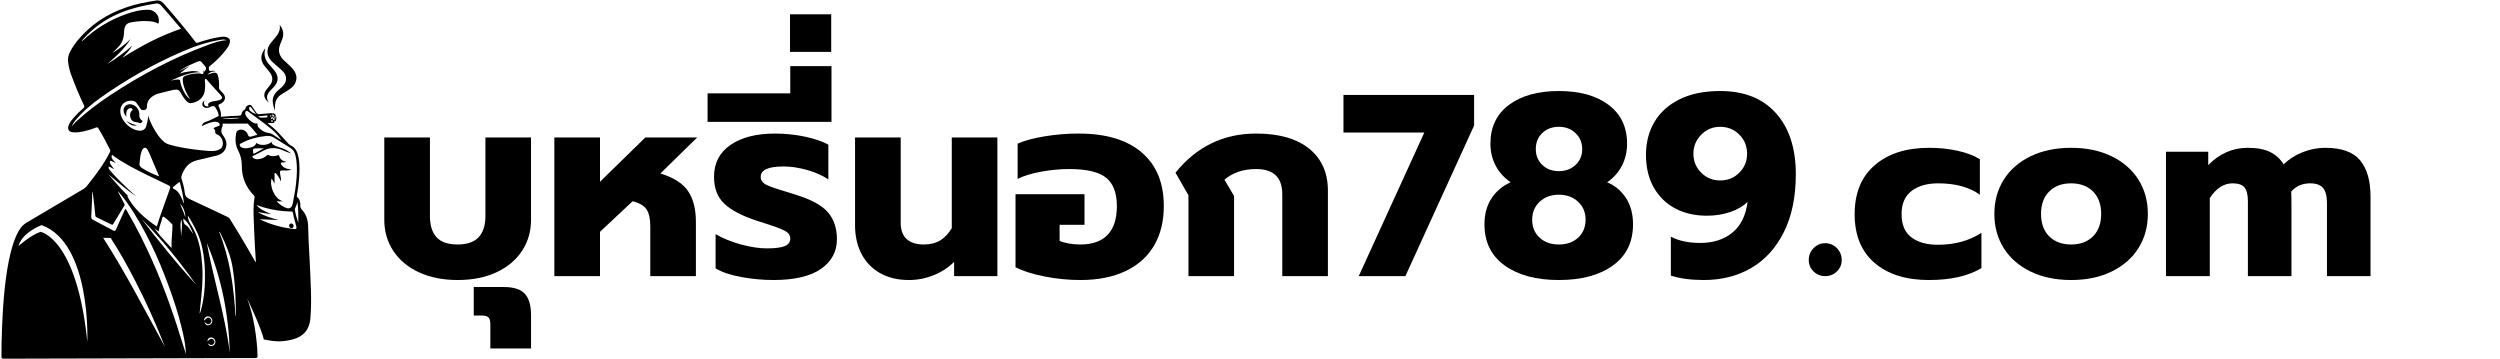
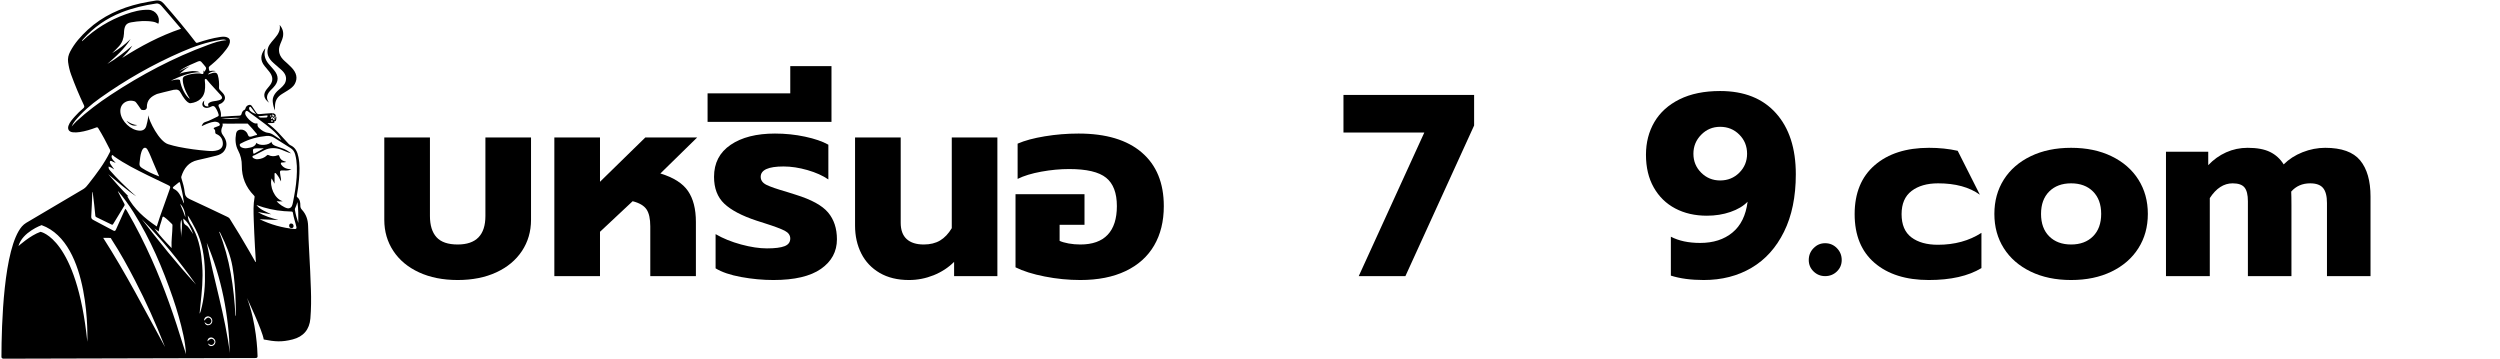
<svg xmlns="http://www.w3.org/2000/svg" width="1538" zoomAndPan="magnify" viewBox="0 0 1153.5 165.75" height="221" preserveAspectRatio="xMidYMid meet" version="1.0">
  <defs>
    <g />
    <clipPath id="776e821b47">
      <path d="M 0.617 0 L 143.652 0 L 143.652 165.5 L 0.617 165.5 Z M 0.617 0 " clip-rule="nonzero" />
    </clipPath>
  </defs>
  <g fill="#000000" fill-opacity="1">
    <g transform="translate(171.937, 127.403)">
      <g>
        <path d="M 39.234 1.797 C 32.453 1.797 26.508 0.617 21.406 -1.734 C 16.301 -4.086 12.352 -7.375 9.562 -11.594 C 6.77 -15.82 5.375 -20.609 5.375 -25.953 L 5.375 -63.984 L 26.438 -63.984 L 26.438 -27.75 C 26.438 -23.445 27.453 -20.176 29.484 -17.938 C 31.516 -15.707 34.766 -14.594 39.234 -14.594 C 47.766 -14.594 52.031 -18.977 52.031 -27.75 L 52.031 -63.984 L 73.078 -63.984 L 73.078 -25.953 C 73.078 -20.609 71.68 -15.82 68.891 -11.594 C 66.098 -7.375 62.148 -4.086 57.047 -1.734 C 51.953 0.617 46.016 1.797 39.234 1.797 Z M 39.234 1.797 " />
      </g>
    </g>
  </g>
  <g fill="#000000" fill-opacity="1">
    <g transform="translate(250.4, 127.403)">
      <g>
-         <path d="M -24.156 22.25 C -24.156 20.727 -24.43 19.672 -24.984 19.078 C -25.547 18.484 -26.586 18.188 -28.109 18.188 L -31.812 18.188 L -31.812 5.031 L -17.938 5.031 C -13.395 5.031 -10.164 6.066 -8.25 8.141 C -6.332 10.211 -5.375 13.52 -5.375 18.062 L -5.375 33.375 L -24.156 33.375 Z M -24.156 22.25 " />
-       </g>
+         </g>
    </g>
  </g>
  <g fill="#000000" fill-opacity="1">
    <g transform="translate(250.4, 127.403)">
      <g>
        <path d="M 5.375 -63.984 L 26.438 -63.984 L 26.438 -43.531 L 47.359 -63.984 L 71.281 -63.984 L 54.297 -47.359 C 60.359 -45.523 64.602 -42.832 67.031 -39.281 C 69.469 -35.738 70.688 -30.977 70.688 -25 L 70.688 0 L 49.641 0 L 49.641 -22.969 C 49.641 -26.477 49.062 -29.086 47.906 -30.797 C 46.75 -32.516 44.613 -33.77 41.5 -34.562 L 26.438 -20.453 L 26.438 0 L 5.375 0 Z M 5.375 -63.984 " />
      </g>
    </g>
  </g>
  <g fill="#000000" fill-opacity="1">
    <g transform="translate(326.471, 127.403)">
      <g>
        <path d="M 30.375 1.797 C 25.508 1.797 20.566 1.336 15.547 0.422 C 10.523 -0.492 6.578 -1.832 3.703 -3.594 L 3.703 -19.375 C 7.129 -17.383 11.055 -15.789 15.484 -14.594 C 19.91 -13.395 23.879 -12.797 27.391 -12.797 C 31.055 -12.797 33.766 -13.133 35.516 -13.812 C 37.273 -14.488 38.156 -15.664 38.156 -17.344 C 38.156 -18.852 37.316 -20.047 35.641 -20.922 C 33.961 -21.805 30.852 -22.969 26.312 -24.406 L 22.609 -25.594 C 15.828 -27.832 10.859 -30.445 7.703 -33.438 C 4.555 -36.426 2.984 -40.551 2.984 -45.812 C 2.984 -52.188 5.535 -57.109 10.641 -60.578 C 15.742 -64.047 22.562 -65.781 31.094 -65.781 C 35.883 -65.781 40.508 -65.301 44.969 -64.344 C 49.438 -63.395 53.023 -62.16 55.734 -60.641 L 55.734 -44.609 C 53.18 -46.367 49.973 -47.805 46.109 -48.922 C 42.242 -50.035 38.555 -50.594 35.047 -50.594 C 28.023 -50.594 24.516 -49 24.516 -45.812 C 24.516 -44.219 25.41 -42.977 27.203 -42.094 C 29.004 -41.219 31.977 -40.188 36.125 -39 L 40.672 -37.562 C 47.922 -35.32 52.898 -32.586 55.609 -29.359 C 58.328 -26.129 59.688 -22.004 59.688 -16.984 C 59.688 -11.328 57.234 -6.781 52.328 -3.344 C 47.422 0.082 40.102 1.797 30.375 1.797 Z M 30.375 1.797 " />
      </g>
    </g>
  </g>
  <g fill="#000000" fill-opacity="1">
    <g transform="translate(389.146, 127.403)">
      <g>
        <path d="M -62.672 -84.328 L -24.516 -84.328 L -24.516 -96.891 L -5.5 -96.891 L -5.5 -71.172 L -62.672 -71.172 Z M -62.672 -84.328 " />
      </g>
    </g>
  </g>
  <g fill="#000000" fill-opacity="1">
    <g transform="translate(389.146, 124.413)">
      <g>
-         <path d="M -24.641 -117.812 L -5.625 -117.812 L -5.625 -100.469 L -24.641 -100.469 Z M -24.641 -117.812 " />
-       </g>
+         </g>
    </g>
  </g>
  <g fill="#000000" fill-opacity="1">
    <g transform="translate(389.146, 127.403)">
      <g>
        <path d="M 30.266 1.797 C 24.992 1.797 20.484 0.703 16.734 -1.484 C 12.992 -3.68 10.164 -6.672 8.25 -10.453 C 6.332 -14.242 5.375 -18.535 5.375 -23.328 L 5.375 -63.984 L 26.438 -63.984 L 26.438 -24.641 C 26.438 -21.285 27.352 -18.77 29.188 -17.094 C 31.02 -15.426 33.648 -14.594 37.078 -14.594 C 40.023 -14.594 42.535 -15.207 44.609 -16.438 C 46.68 -17.676 48.477 -19.57 50 -22.125 L 50 -63.984 L 71.047 -63.984 L 71.047 0 L 51.078 0 L 51.078 -6.578 C 48.441 -3.941 45.289 -1.883 41.625 -0.406 C 37.957 1.062 34.172 1.797 30.266 1.797 Z M 30.266 1.797 " />
      </g>
    </g>
  </g>
  <g fill="#000000" fill-opacity="1">
    <g transform="translate(465.576, 127.403)">
      <g>
        <path d="M 32.891 1.797 C 27.391 1.797 21.906 1.254 16.438 0.172 C 10.977 -0.898 6.492 -2.312 2.984 -4.062 L 2.984 -37.797 L 34.812 -37.797 L 34.812 -23.688 L 23.328 -23.688 L 23.328 -16.266 C 24.359 -15.785 25.75 -15.383 27.5 -15.062 C 29.258 -14.75 31.055 -14.594 32.891 -14.594 C 38.473 -14.594 42.676 -16.086 45.5 -19.078 C 48.332 -22.066 49.75 -26.473 49.75 -32.297 C 49.75 -38.359 48.094 -42.723 44.781 -45.391 C 41.477 -48.066 35.801 -49.406 27.75 -49.406 C 23.602 -49.406 19.316 -49.004 14.891 -48.203 C 10.461 -47.398 6.816 -46.285 3.953 -44.859 L 3.953 -61.125 C 7.211 -62.551 11.395 -63.68 16.5 -64.516 C 21.602 -65.359 26.789 -65.781 32.062 -65.781 C 44.738 -65.781 54.461 -62.867 61.234 -57.047 C 68.016 -51.234 71.406 -42.984 71.406 -32.297 C 71.406 -25.273 69.91 -19.211 66.922 -14.109 C 63.93 -9.004 59.547 -5.078 53.766 -2.328 C 47.984 0.422 41.023 1.797 32.891 1.797 Z M 32.891 1.797 " />
      </g>
    </g>
  </g>
  <g fill="#000000" fill-opacity="1">
    <g transform="translate(539.973, 127.403)">
      <g>
-         <path d="M 8.375 -37.312 L 2.391 -47.719 C 12.117 -59.758 24.52 -65.781 39.594 -65.781 C 50.195 -65.781 58.367 -63.445 64.109 -58.781 C 69.848 -54.125 72.719 -47.688 72.719 -39.469 L 72.719 0 L 51.672 0 L 51.672 -37.797 C 51.672 -45.535 47.645 -49.406 39.594 -49.406 C 33.688 -49.406 28.82 -47.77 25 -44.5 L 29.422 -36.953 L 29.422 0 L 8.375 0 Z M 8.375 -37.312 " />
-       </g>
+         </g>
    </g>
  </g>
  <g fill="#000000" fill-opacity="1">
    <g transform="translate(618.077, 127.403)">
      <g>
        <path d="M 39.109 -66.266 L 1.797 -66.266 L 1.797 -83.609 L 62.078 -83.609 L 62.078 -69.5 L 30.375 0 L 8.844 0 Z M 39.109 -66.266 " />
      </g>
    </g>
  </g>
  <g fill="#000000" fill-opacity="1">
    <g transform="translate(681.948, 127.403)">
      <g>
-         <path d="M 37.312 1.797 C 26.875 1.797 18.539 -0.438 12.312 -4.906 C 6.094 -9.375 2.984 -15.711 2.984 -23.922 C 2.984 -28.629 4.078 -32.633 6.266 -35.938 C 8.461 -39.25 11.398 -41.703 15.078 -43.297 C 12.047 -45.367 9.727 -47.941 8.125 -51.016 C 6.531 -54.086 5.734 -57.457 5.734 -61.125 C 5.734 -68.781 8.582 -74.738 14.281 -79 C 19.988 -83.27 27.664 -85.406 37.312 -85.406 C 46.969 -85.406 54.625 -83.27 60.281 -79 C 65.945 -74.738 68.781 -68.781 68.781 -61.125 C 68.781 -57.375 67.977 -53.961 66.375 -50.891 C 64.781 -47.816 62.508 -45.285 59.562 -43.297 C 63.227 -41.785 66.141 -39.352 68.297 -36 C 70.453 -32.656 71.531 -28.629 71.531 -23.922 C 71.531 -15.711 68.438 -9.375 62.25 -4.906 C 56.07 -0.438 47.758 1.797 37.312 1.797 Z M 37.312 -48.438 C 40.426 -48.438 43 -49.395 45.031 -51.312 C 47.062 -53.227 48.078 -55.66 48.078 -58.609 C 48.078 -61.555 47.062 -64.004 45.031 -65.953 C 43 -67.91 40.426 -68.891 37.312 -68.891 C 34.207 -68.891 31.656 -67.93 29.656 -66.016 C 27.664 -64.109 26.672 -61.641 26.672 -58.609 C 26.672 -55.66 27.664 -53.227 29.656 -51.312 C 31.656 -49.395 34.207 -48.438 37.312 -48.438 Z M 37.312 -14.594 C 40.977 -14.594 43.945 -15.648 46.219 -17.766 C 48.5 -19.879 49.641 -22.648 49.641 -26.078 C 49.641 -29.422 48.484 -32.172 46.172 -34.328 C 43.859 -36.484 40.906 -37.562 37.312 -37.562 C 33.727 -37.562 30.781 -36.484 28.469 -34.328 C 26.156 -32.172 25 -29.422 25 -26.078 C 25 -22.648 26.133 -19.879 28.406 -17.766 C 30.676 -15.648 33.645 -14.594 37.312 -14.594 Z M 37.312 -14.594 " />
-       </g>
+         </g>
    </g>
  </g>
  <g fill="#000000" fill-opacity="1">
    <g transform="translate(756.465, 127.403)">
      <g>
        <path d="M 29.656 1.797 C 23.758 1.797 18.695 1.117 14.469 -0.234 L 14.469 -18.188 C 18.133 -16.27 22.641 -15.312 27.984 -15.312 C 34.047 -15.312 39.008 -16.906 42.875 -20.094 C 46.75 -23.281 49.082 -28.023 49.875 -34.328 C 47.957 -32.336 45.32 -30.766 41.969 -29.609 C 38.625 -28.453 35 -27.875 31.094 -27.875 C 25.594 -27.875 20.727 -28.988 16.5 -31.219 C 12.281 -33.445 8.973 -36.676 6.578 -40.906 C 4.18 -45.133 2.984 -50.16 2.984 -55.984 C 2.984 -61.641 4.281 -66.68 6.875 -71.109 C 9.469 -75.535 13.332 -79.023 18.469 -81.578 C 23.613 -84.129 29.859 -85.406 37.203 -85.406 C 48.285 -85.406 56.875 -81.992 62.969 -75.172 C 69.07 -68.359 72.125 -58.969 72.125 -47 C 72.125 -36.633 70.305 -27.785 66.672 -20.453 C 63.047 -13.117 58.047 -7.578 51.672 -3.828 C 45.297 -0.078 37.957 1.797 29.656 1.797 Z M 37.203 -44.141 C 40.711 -44.141 43.66 -45.332 46.047 -47.719 C 48.441 -50.113 49.641 -53.023 49.641 -56.453 C 49.641 -59.961 48.441 -62.91 46.047 -65.297 C 43.66 -67.691 40.711 -68.891 37.203 -68.891 C 33.773 -68.891 30.863 -67.672 28.469 -65.234 C 26.07 -62.805 24.875 -59.879 24.875 -56.453 C 24.875 -53.023 26.07 -50.113 28.469 -47.719 C 30.863 -45.332 33.773 -44.141 37.203 -44.141 Z M 37.203 -44.141 " />
      </g>
    </g>
  </g>
  <g fill="#000000" fill-opacity="1">
    <g transform="translate(831.579, 127.403)">
      <g>
        <path d="M 10.531 0 C 8.457 0 6.68 -0.719 5.203 -2.156 C 3.723 -3.594 2.984 -5.348 2.984 -7.422 C 2.984 -9.566 3.723 -11.395 5.203 -12.906 C 6.68 -14.426 8.457 -15.188 10.531 -15.188 C 12.676 -15.188 14.488 -14.426 15.969 -12.906 C 17.445 -11.395 18.188 -9.566 18.188 -7.422 C 18.188 -5.348 17.445 -3.594 15.969 -2.156 C 14.488 -0.719 12.676 0 10.531 0 Z M 10.531 0 " />
      </g>
    </g>
  </g>
  <g fill="#000000" fill-opacity="1">
    <g transform="translate(852.749, 127.403)">
      <g>
-         <path d="M 37.203 1.797 C 26.672 1.797 18.332 -0.832 12.188 -6.094 C 6.051 -11.363 2.984 -18.863 2.984 -28.594 C 2.984 -38.312 6.07 -45.844 12.25 -51.188 C 18.438 -56.531 26.789 -59.203 37.312 -59.203 C 42.02 -59.203 46.426 -58.742 50.531 -57.828 C 54.633 -56.91 58.047 -55.613 60.766 -53.938 L 60.766 -37.562 C 55.898 -41.062 49.477 -42.812 41.5 -42.812 C 36.395 -42.812 32.305 -41.633 29.234 -39.281 C 26.172 -36.938 24.641 -33.375 24.641 -28.594 C 24.641 -23.727 26.156 -20.156 29.188 -17.875 C 32.219 -15.602 36.285 -14.469 41.391 -14.469 C 49.117 -14.469 55.816 -16.301 61.484 -19.969 L 61.484 -3.703 C 55.422 -0.035 47.328 1.797 37.203 1.797 Z M 37.203 1.797 " />
+         <path d="M 37.203 1.797 C 26.672 1.797 18.332 -0.832 12.188 -6.094 C 6.051 -11.363 2.984 -18.863 2.984 -28.594 C 2.984 -38.312 6.07 -45.844 12.25 -51.188 C 18.438 -56.531 26.789 -59.203 37.312 -59.203 C 42.02 -59.203 46.426 -58.742 50.531 -57.828 L 60.766 -37.562 C 55.898 -41.062 49.477 -42.812 41.5 -42.812 C 36.395 -42.812 32.305 -41.633 29.234 -39.281 C 26.172 -36.938 24.641 -33.375 24.641 -28.594 C 24.641 -23.727 26.156 -20.156 29.188 -17.875 C 32.219 -15.602 36.285 -14.469 41.391 -14.469 C 49.117 -14.469 55.816 -16.301 61.484 -19.969 L 61.484 -3.703 C 55.422 -0.035 47.328 1.797 37.203 1.797 Z M 37.203 1.797 " />
      </g>
    </g>
  </g>
  <g fill="#000000" fill-opacity="1">
    <g transform="translate(917.219, 127.403)">
      <g>
        <path d="M 38.391 1.797 C 31.297 1.797 25.078 0.5 19.734 -2.094 C 14.391 -4.688 10.258 -8.273 7.344 -12.859 C 4.438 -17.441 2.984 -22.723 2.984 -28.703 C 2.984 -34.68 4.438 -39.961 7.344 -44.547 C 10.258 -49.141 14.391 -52.727 19.734 -55.312 C 25.078 -57.906 31.297 -59.203 38.391 -59.203 C 45.492 -59.203 51.711 -57.906 57.047 -55.312 C 62.391 -52.727 66.516 -49.141 69.422 -44.547 C 72.336 -39.961 73.797 -34.68 73.797 -28.703 C 73.797 -22.723 72.336 -17.441 69.422 -12.859 C 66.516 -8.273 62.391 -4.688 57.047 -2.094 C 51.711 0.5 45.492 1.797 38.391 1.797 Z M 38.391 -14.594 C 42.617 -14.594 45.988 -15.848 48.5 -18.359 C 51.008 -20.867 52.266 -24.316 52.266 -28.703 C 52.266 -33.086 51.008 -36.535 48.5 -39.047 C 45.988 -41.555 42.617 -42.812 38.391 -42.812 C 34.172 -42.812 30.801 -41.555 28.281 -39.047 C 25.77 -36.535 24.516 -33.086 24.516 -28.703 C 24.516 -24.316 25.77 -20.867 28.281 -18.359 C 30.801 -15.848 34.172 -14.594 38.391 -14.594 Z M 38.391 -14.594 " />
      </g>
    </g>
  </g>
  <g fill="#000000" fill-opacity="1">
    <g transform="translate(994.007, 127.403)">
      <g>
        <path d="M 5.375 -57.406 L 24.875 -57.406 L 24.875 -51.188 C 27.27 -53.738 30.02 -55.711 33.125 -57.109 C 36.238 -58.504 39.551 -59.203 43.062 -59.203 C 47.363 -59.203 50.812 -58.562 53.406 -57.281 C 56 -56.008 58.094 -54.098 59.688 -51.547 C 62.07 -53.941 64.977 -55.816 68.406 -57.172 C 71.844 -58.523 75.316 -59.203 78.828 -59.203 C 86.398 -59.203 91.781 -57.27 94.969 -53.406 C 98.156 -49.539 99.75 -43.977 99.75 -36.719 L 99.75 0 L 79.656 0 L 79.656 -33.734 C 79.656 -36.922 79.055 -39.227 77.859 -40.656 C 76.672 -42.094 74.68 -42.812 71.891 -42.812 C 68.297 -42.812 65.383 -41.539 63.156 -39 C 63.227 -37.633 63.266 -35.555 63.266 -32.766 L 63.266 0 L 43.172 0 L 43.172 -34.562 C 43.172 -37.52 42.648 -39.633 41.609 -40.906 C 40.578 -42.176 38.75 -42.812 36.125 -42.812 C 32.051 -42.812 28.539 -40.539 25.594 -36 L 25.594 0 L 5.375 0 Z M 5.375 -57.406 " />
      </g>
    </g>
  </g>
  <path fill="#000000" d="M 129.035 11.512 C 130.52 13.219 130.91 15.062 130.543 16.984 C 130.242 18.516 129.34 19.953 128.949 21.469 C 128.324 23.879 129.027 26.074 131.238 28.062 C 132.375 29.078 133.508 30.102 134.535 31.168 C 136.816 33.547 137.488 36.082 135.988 38.781 C 135.328 39.98 134.062 40.902 132.695 41.773 C 131.887 42.289 131.066 42.805 130.227 43.297 C 128.062 44.582 127.16 46.238 126.941 48.094 C 126.824 49.055 126.832 50.012 126.898 50.977 C 126.285 49.691 125.996 48.387 125.852 47.043 C 125.609 44.906 126.672 43.078 128.629 41.418 C 129.93 40.305 131.246 39.188 131.727 37.781 C 132.402 35.805 131.75 34.008 129.965 32.371 C 128.738 31.246 127.43 30.168 126.176 29.055 C 123.848 26.996 122.898 24.707 123.66 22.152 C 123.953 21.18 124.539 20.289 125.262 19.422 C 125.801 18.777 126.352 18.125 126.906 17.484 C 128.52 15.633 129.488 13.691 129.035 11.512 Z M 129.035 11.512 " fill-opacity="1" fill-rule="nonzero" />
  <path fill="#000000" d="M 124.164 47.391 C 121.594 45.504 121.262 43.414 123.102 41.125 C 123.828 40.227 124.664 39.363 125.16 38.391 C 126.113 36.504 125.574 34.723 124.191 33.012 C 123.5 32.164 122.789 31.328 122.098 30.477 C 119.973 27.887 120.191 25.297 122.074 22.703 C 122.156 22.594 122.234 22.492 122.445 22.398 C 122.367 22.703 122.266 23.008 122.199 23.312 C 121.77 25.461 122.316 27.496 123.887 29.402 C 124.688 30.371 125.551 31.312 126.375 32.27 C 128.695 34.98 128.715 37.672 126.156 40.328 C 125.844 40.648 125.551 40.98 125.223 41.293 C 123.219 43.195 122.395 45.184 124.164 47.391 Z M 124.164 47.391 " fill-opacity="1" fill-rule="nonzero" />
-   <path fill="#000000" d="M 58.383 53.844 C 57.656 53.074 57.242 52.398 57.086 51.613 C 56.863 50.461 57.094 49.422 58.113 48.695 C 59.246 47.891 60.469 47.949 61.668 48.516 C 63.402 49.328 64.441 51.207 64.301 53.102 C 64.238 53.996 64.477 54.773 65.211 55.375 C 65.438 55.555 66.02 55.688 65.641 56.18 C 65.328 56.594 64.898 57.035 64.332 56.762 C 63.648 56.426 62.934 56.383 62.215 56.262 C 60.246 55.918 59.336 53.09 60.559 51.289 C 60.762 50.984 61.516 50.824 61.035 50.23 C 60.629 49.727 59.699 49.777 59.125 50.293 C 58.316 51.012 58.23 51.977 58.25 52.973 C 58.266 53.191 58.316 53.395 58.383 53.844 Z M 58.383 53.844 " fill-opacity="1" fill-rule="nonzero" />
  <path fill="#000000" d="M 63.352 57.676 C 61.676 58.395 59.988 57.762 58.352 55.738 C 59.887 56.754 61.473 57.641 63.352 57.676 Z M 63.352 57.676 " fill-opacity="1" fill-rule="nonzero" />
  <path fill="#000000" d="M 134.504 105.242 C 133.82 105.168 133.387 104.836 133.422 104.137 C 133.449 103.543 133.699 103.07 134.426 103.129 C 135.145 103.188 135.422 103.688 135.441 104.297 C 135.473 104.891 135.117 105.242 134.504 105.242 Z M 134.504 105.242 " fill-opacity="1" fill-rule="nonzero" />
  <g clip-path="url(#776e821b47)">
    <path fill="#000000" d="M 143.453 133.52 C 143.262 127.859 143.016 122.203 142.68 116.551 C 142.434 112.441 142.273 108.332 142.164 104.223 C 142.082 101.355 141.238 98.824 139.277 96.727 C 138.746 96.16 138.57 95.586 138.578 94.855 C 138.594 93.395 138.402 91.973 137.152 90.969 C 136.875 90.754 136.926 90.492 136.973 90.223 C 137.414 87.762 137.758 85.301 137.961 82.805 C 138.25 79.336 138.383 75.887 137.699 72.445 C 137.227 70.059 136.332 68.035 133.945 66.973 C 133.625 66.828 133.348 66.555 133.094 66.293 C 130.023 63.047 127.254 59.496 123.457 56.898 C 124.117 56.762 122.742 56.805 125.77 56.781 C 126.117 56.781 126.477 56.637 126.781 56.363 C 126.766 56.355 126.75 56.34 126.73 56.332 C 126.41 56.168 126.695 55.688 127.012 55.855 C 127.059 55.875 127.102 55.906 127.137 55.934 C 127.379 55.543 127.531 55.012 127.523 54.352 C 127.523 54.191 127.508 54.039 127.484 53.895 C 127.43 53.895 127.371 53.895 127.32 53.895 C 126.961 53.895 126.961 53.336 127.32 53.336 C 127.328 53.336 127.332 53.336 127.34 53.336 C 127.086 52.711 126.586 52.312 125.871 52.227 C 125.746 52.434 125.48 52.371 125.383 52.211 C 123.922 52.254 120.953 52.566 119.645 52.66 C 118.977 52.703 118.582 52.492 118.234 51.941 C 117.602 50.934 116.867 49.996 116.242 48.988 C 115.805 48.277 115.223 48.285 114.582 48.516 C 113.949 48.746 113.527 49.211 113.305 49.859 C 113.203 50.133 113.195 50.484 112.867 50.629 C 112.039 51.004 111.645 51.723 111.449 52.543 C 111.297 53.176 110.945 53.336 110.359 53.363 C 108.684 53.453 105.164 53.574 101.883 53.887 C 102.066 52.551 101.965 51.797 101.359 50.105 C 101.18 49.59 100.75 49.051 100.82 48.582 C 100.91 48.008 101.719 47.957 102.184 47.645 C 104.094 46.375 104.344 44.684 102.824 42.941 C 102.422 42.484 101.992 42.047 101.559 41.621 C 101.18 41.258 101.031 40.863 101.062 40.328 C 101.164 38.434 101.039 36.555 100.504 34.719 C 100.242 33.824 99.73 33.426 98.75 33.555 C 97.816 33.672 96.988 34.07 95.922 34.391 C 96.395 33.648 97.266 33.039 99.527 32.836 C 98.656 32.539 97.535 32.621 96.656 32.836 C 96.656 32.488 96.496 32.32 96.43 32.066 C 96.102 30.805 96.574 30.668 97.52 29.891 C 100.074 27.793 102.402 25.457 104.379 22.805 C 105.129 21.805 105.855 20.781 106.066 19.496 C 106.254 18.344 105.762 17.527 104.648 17.168 C 103.602 16.816 102.531 16.918 101.477 17.078 C 98.027 17.602 94.691 18.547 91.383 19.641 C 91.004 19.766 90.676 19.977 90.281 19.469 C 85.621 13.348 80.645 7.492 75.598 1.691 C 74.559 0.492 73.352 0 71.766 0.277 C 69.395 0.691 67.016 1.047 64.66 1.59 C 55.609 3.68 47.387 7.395 40.488 13.742 C 37.289 16.695 34.41 19.918 32.379 23.809 C 31.586 25.316 31.188 26.922 31.426 28.656 C 31.695 30.625 32.117 32.555 32.809 34.418 C 34.562 39.203 36.512 43.906 38.707 48.5 C 39.008 49.117 38.957 49.504 38.418 49.969 C 37.051 51.137 35.734 52.371 34.547 53.727 C 33.406 55.035 32.184 56.305 31.602 57.988 C 31.035 59.621 31.836 60.84 33.566 61.035 C 34.598 61.16 35.645 61.094 36.672 60.949 C 39.312 60.578 41.844 59.781 44.324 58.844 C 44.809 58.664 45.066 58.715 45.355 59.18 C 47.312 62.352 49.051 65.637 50.703 68.969 C 50.926 69.422 50.914 69.777 50.68 70.238 C 48.09 75.504 44.562 80.133 40.957 84.723 C 40.227 85.648 39.523 86.609 38.461 87.238 C 30.387 91.992 22.312 96.75 14.262 101.539 C 12.801 102.41 11.238 103.156 10.102 104.492 C 1.594 114.457 0.699 150.156 0.668 164.551 C 0.668 165.168 0.895 165.348 1.469 165.5 C 15.039 165.5 106.211 165.195 118.047 165.195 C 118.664 165.086 118.852 164.906 118.84 164.297 C 118.809 162.102 118.328 148.938 113.949 137.469 C 113.949 137.469 121.043 152.406 121.688 156.637 C 126.809 157.648 129.965 157.914 135.066 156.602 C 140.004 155.324 142.797 152.027 143.211 146.949 C 143.574 142.469 143.605 137.996 143.453 133.52 Z M 125.938 55.918 C 125.895 56.078 125.742 56.137 125.594 56.117 C 125.492 56.102 125.383 56.109 125.281 56.109 C 124.926 56.109 124.926 55.551 125.281 55.551 C 125.434 55.551 125.59 55.555 125.742 55.578 C 125.887 55.602 125.973 55.789 125.938 55.918 Z M 126.535 55.461 C 126.375 55.504 126.25 55.402 126.191 55.266 C 126.113 55.078 126.008 54.895 125.895 54.723 C 125.695 54.426 126.176 54.141 126.375 54.438 C 126.512 54.648 126.629 54.883 126.73 55.113 C 126.789 55.258 126.664 55.426 126.535 55.461 Z M 126.859 54.055 C 126.906 54.066 126.941 54.082 126.984 54.098 C 127.121 54.148 127.223 54.285 127.18 54.438 C 127.145 54.578 126.977 54.684 126.84 54.633 C 126.797 54.621 126.758 54.605 126.715 54.59 C 126.578 54.539 126.477 54.402 126.52 54.25 C 126.555 54.113 126.715 54.004 126.859 54.055 Z M 125.59 52.957 C 125.66 52.836 125.852 52.77 125.965 52.855 C 126.184 53.016 126.387 53.191 126.57 53.387 C 126.809 53.656 126.418 54.047 126.176 53.777 C 126.031 53.609 125.863 53.465 125.684 53.336 C 125.566 53.254 125.508 53.102 125.59 52.957 Z M 125.406 53.938 C 125.473 53.801 125.668 53.77 125.785 53.836 C 125.922 53.914 125.945 54.082 125.887 54.215 C 125.793 54.418 125.684 54.621 125.582 54.824 C 125.516 54.961 125.324 54.996 125.203 54.926 C 125.062 54.844 125.035 54.68 125.102 54.547 C 125.203 54.344 125.312 54.141 125.406 53.938 Z M 124.641 53.473 C 124.648 53.414 124.68 53.355 124.707 53.305 C 124.883 52.992 125.363 53.27 125.188 53.59 C 125.16 53.617 125.16 53.625 125.172 53.625 C 125.152 53.777 124.961 53.859 124.832 53.82 C 124.68 53.777 124.621 53.625 124.641 53.473 Z M 40.293 157.699 C 35.406 109.805 18.699 106.961 18.699 106.961 C 13.973 108.578 8.516 113.543 8.516 113.543 C 10.305 107.039 19.195 103.875 19.195 103.875 C 42.168 112.164 40.293 157.699 40.293 157.699 Z M 134.023 68.289 C 135.195 69.008 135.863 70.008 136.207 71.309 C 137.129 74.805 137.094 78.348 136.863 81.918 C 136.602 85.883 135.887 89.766 135.117 93.648 C 135.016 94.148 134.875 94.664 134.656 95.129 C 134.285 95.906 133.391 96.285 132.578 96.094 C 131.086 95.762 128.715 94.199 127.645 92.828 C 128.555 92.91 129.414 92.996 130.469 92.863 C 126.656 91.746 124.266 86.004 125.32 82.297 C 125.777 83.133 126.207 83.895 126.68 84.758 C 126.68 83.336 126.664 82.051 126.688 80.766 C 126.695 80.445 126.539 79.965 126.867 79.852 C 127.262 79.707 127.449 80.199 127.684 80.453 C 128.535 81.418 129.086 82.566 129.66 83.719 C 129.754 82.789 129.523 81.898 129.379 81.012 C 128.977 78.559 128.961 78.551 131.414 78.668 C 132.395 78.711 133.355 78.695 134.477 78.109 C 133.125 78.051 132.039 77.867 131.086 77.258 C 130.73 77.035 130.41 76.738 130.133 76.418 C 129.844 76.074 129.441 75.664 129.625 75.219 C 129.785 74.828 130.336 75.016 130.707 74.945 C 131.121 74.863 131.566 74.957 132.023 74.684 C 131.754 74.59 131.531 74.508 131.289 74.438 C 130.082 74.094 129.254 73.375 128.891 72.148 C 128.766 71.723 128.723 71.41 127.996 71.691 C 126.648 72.215 125.188 72.23 123.836 71.539 C 123.516 71.379 123.406 71.438 123.18 71.664 C 122.004 72.832 120.52 73.324 118.895 73.469 C 118.438 73.516 117.988 73.457 117.551 73.266 C 117.07 73.055 116.48 72.848 116.473 72.281 C 116.469 71.809 117.102 71.801 117.457 71.613 C 118.941 70.828 120.43 70.066 121.938 69.32 C 124.527 68.035 127.168 68.078 129.828 69.07 C 131.332 69.629 132.766 70.379 134.336 70.777 C 132.992 69.688 131.543 68.797 129.879 68.297 C 129.094 68.055 128.328 67.73 127.543 67.48 C 126.453 67.133 125.492 66.668 125.203 65.371 C 124.352 67.082 119.414 67.41 118.352 65.863 C 117.637 67.859 115.836 68.027 114.148 68.332 C 113.238 68.5 112.32 68.426 111.465 68.012 C 110.984 67.781 110.672 67.41 110.613 66.902 C 110.547 66.352 111.07 66.234 111.426 66.043 C 115.027 64.121 118.895 63.121 122.949 62.719 C 124.285 62.59 125.484 62.902 126.598 63.613 C 129.07 65.172 131.531 66.758 134.023 68.289 Z M 118.453 68.441 C 119.473 68.402 120.496 68.434 121.754 68.434 C 120.168 69.305 118.809 70.035 117.465 70.801 C 117.02 71.047 116.902 70.906 116.832 70.457 C 116.531 68.758 116.715 68.5 118.453 68.441 Z M 123.457 53.395 C 123.48 53.699 123.391 54.016 123.086 54.172 C 122.934 54.25 123.062 54.223 120.629 54.273 C 120.109 54.285 119.602 54.25 119.188 53.641 C 122.328 53.445 123.426 53.082 123.457 53.395 Z M 115.223 49.32 C 115.609 49.082 115.84 49.566 116.039 49.816 C 116.734 50.688 117.391 51.586 118.211 52.688 C 117.051 52.246 116.184 51.832 115.465 51.18 C 115.223 50.961 115.094 50.723 114.996 50.375 C 114.875 49.918 114.926 49.512 115.223 49.32 Z M 113.156 51.965 C 113.281 51.172 113.828 50.926 114.43 51.391 C 118.09 54.184 121.938 56.746 125.441 59.738 C 127.109 61.16 128.613 62.758 129.801 64.645 C 128.637 63.867 127.465 63.105 126.301 62.32 C 125.508 61.785 124.656 61.387 123.695 61.277 C 121.996 61.078 120.691 60.152 119.5 59.027 C 119.035 58.59 118.742 58.074 118.824 57.406 C 118.867 57.043 118.824 56.848 118.344 56.949 C 117.828 57.066 117.312 56.879 116.852 56.625 C 115.434 55.84 114.32 54.73 113.465 53.363 C 113.188 52.938 113.078 52.457 113.156 51.965 Z M 110.723 54.395 C 109.891 54.836 104.125 55.012 102.066 54.734 C 104.945 54.621 107.828 54.215 110.723 54.395 Z M 101.82 43.863 C 102.859 45.039 102.617 45.727 101.105 46.238 C 100.312 46.496 99.492 46.555 98.684 46.688 C 98.109 46.773 97.543 46.902 97.012 47.152 C 95.984 47.629 95.816 48.035 96.219 49.074 C 94.438 49.277 93.723 48.262 94.297 46.359 C 93.434 47.043 93.141 47.926 93.504 48.77 C 93.824 49.512 94.879 49.961 95.863 49.742 C 96.422 49.617 96.973 49.473 97.484 49.168 C 98.184 48.746 98.879 48.879 99.332 49.555 C 100.016 50.562 100.559 51.652 100.867 52.848 C 100.996 53.355 100.801 53.59 100.395 53.77 C 98.48 54.633 96.684 55.746 94.633 56.324 C 93.805 56.559 93.359 57.285 93.031 58.215 C 94.598 57.473 96.059 56.82 97.613 56.406 C 98.449 56.188 99.289 56.062 100.145 56.289 C 100.605 56.406 101.004 56.625 101.258 57.031 C 101.551 57.496 101.543 57.879 100.938 58.098 C 100.285 58.336 99.613 58.562 98.98 58.852 C 98.633 59.012 98.355 59.242 98.887 59.629 C 99.34 59.961 99.309 60.559 99.316 61.059 C 99.324 61.543 99.535 61.727 99.949 61.898 C 101.715 62.641 102.664 64.027 102.816 65.914 C 102.953 67.621 102.117 68.754 100.48 69.289 C 98.871 69.82 97.207 69.73 95.578 69.594 C 91.176 69.238 86.801 68.652 82.465 67.785 C 80.82 67.461 79.207 67.031 77.605 66.539 C 73.367 65.23 68.746 55.715 68.406 53.199 C 68.355 55.094 67.672 57.496 67.488 58.133 C 67.074 59.586 65.996 60.332 64.484 60.289 C 60.375 60.164 56.012 56 55.555 51.918 C 55.066 47.551 59.094 45.605 62.246 46.801 C 62.906 47.059 64.805 50.23 65.109 50.562 C 65.27 50.738 67.488 51.309 67.758 49.668 C 67.648 46.055 69.852 44.473 72.312 43.422 C 71.109 43.668 79.191 41.598 80.059 41.453 C 82.059 41.121 82.734 41.48 83.641 43.262 C 84.121 44.195 86.281 47.824 87.934 47.621 C 91.652 47.16 94.516 44.945 94.625 40.508 C 94.656 39.414 94.676 38.316 94.508 37.223 C 94.457 36.91 94.438 36.574 94.785 36.438 C 95.098 36.312 95.293 36.582 95.461 36.793 C 97.461 39.254 99.715 41.488 101.82 43.863 Z M 85.496 100.246 C 84.863 98.164 83.977 96.184 83.082 94.09 C 84.441 95.137 85.629 98.129 85.496 100.246 Z M 89.172 108.012 C 88.582 107.172 87.992 106.32 87.387 105.48 C 86.98 104.906 86.539 104.312 85.934 103.984 C 84.703 103.309 84.602 102.215 84.574 100.848 C 87.055 102.742 88.109 105.387 89.172 108.012 Z M 83.656 101.262 C 84.328 104.051 83.707 106.801 83.504 109.566 C 83.723 106.801 82.785 104.008 83.656 101.262 Z M 84.82 93.836 C 84.16 92.328 83.637 90.84 82.777 89.512 C 82.152 88.547 81.41 87.742 80.348 87.238 C 79.562 86.871 79.531 86.586 80.211 86.004 C 80.902 85.41 81.641 84.879 82.34 84.285 C 82.754 83.93 82.93 83.895 83.09 84.512 C 83.75 87.102 84.34 89.699 84.695 92.348 C 84.754 92.812 84.98 93.266 84.82 93.836 Z M 79.164 114.457 C 76.363 111.539 73.621 108.629 71.25 105.363 C 71.883 105.836 72.523 106.301 73.227 106.816 C 73.445 104.551 74.422 102.582 74.906 100.48 C 75.047 99.891 75.262 99.82 75.766 100.16 C 77.117 101.074 78.203 102.273 79.375 103.383 C 79.547 103.551 79.578 103.746 79.578 103.965 C 79.586 107.469 78.965 110.93 79.164 114.457 Z M 73.453 81.398 C 70.492 80.293 67.91 79.082 65.461 77.5 C 64.359 76.793 64.266 76.07 64.406 75.031 C 64.617 73.406 64.695 71.758 65.227 70.184 C 65.355 69.781 65.516 69.375 65.734 69.012 C 66.41 67.883 67.395 67.895 68.055 69.043 C 69.168 70.98 69.883 73.094 70.777 75.133 C 71.648 77.129 72.5 79.152 73.453 81.398 Z M 87.527 32.938 C 85.961 33.199 84.355 33.375 82.863 34.043 C 84.348 32.75 85.824 31.508 87.547 30.586 C 85.801 31.141 84.27 32.105 82.609 32.902 C 82.895 32.699 83.176 32.488 83.469 32.285 C 83.766 32.082 84.07 31.871 84.383 31.684 C 86.59 30.371 88.953 29.391 91.309 28.375 C 92.336 27.93 92.727 28.277 93.234 28.941 C 93.512 29.301 93.832 29.629 94.129 29.977 C 95.375 31.438 95.375 31.438 94.34 33.121 C 94.043 33.039 94.363 32.648 94.066 32.562 C 94.035 32.582 94 32.59 93.984 32.613 C 93.723 33.098 94.109 33.891 93.629 34.109 C 93.223 34.289 92.59 33.906 92.051 33.891 C 89.773 33.832 87.562 34.137 85.438 35.008 C 84.625 35.34 84.238 35.906 84.32 36.777 C 84.383 37.469 84.297 40.371 87.629 45.648 C 85.586 44.43 83.535 40.371 83.016 36.91 C 81.992 36.312 79.84 37.031 78.82 37.215 C 83.125 35.254 87.418 33.309 92.305 33.332 C 90.742 32.727 89.098 32.676 87.527 32.938 Z M 38.113 18.809 C 38.047 18.871 37.965 18.914 37.82 19.016 C 37.836 18.602 38.082 18.387 38.285 18.16 C 43.211 12.559 49.18 8.441 56.121 5.699 C 61.254 3.664 66.586 2.43 72.027 1.633 C 73.199 1.457 73.945 2.074 74.625 2.852 C 75.832 4.223 77.031 5.609 78.215 7.004 C 79.961 9.043 81.691 11.09 83.535 13.254 C 73.816 16.551 64.922 21.281 56.352 26.738 C 57.184 25.855 58.012 24.969 58.84 24.082 C 59.691 23.168 60.383 22.145 61.035 21.07 C 57.406 24.172 53.648 27.066 49.531 29.5 C 51.465 27.742 53.488 26.086 55.297 24.199 C 57.137 22.285 58.855 20.281 60.273 18 C 57.715 20.543 54.816 22.645 51.75 24.539 C 52.824 23.461 53.945 22.414 54.957 21.266 C 56.418 19.613 57.074 17.668 57.195 15.512 C 57.227 14.93 57.227 14.352 57.312 13.785 C 57.656 11.621 58.434 10.672 60.586 10.293 C 63.902 9.719 67.25 9.449 70.602 10.016 C 71.488 10.168 72.289 10.504 73.059 10.945 C 74.113 7.91 71.852 4.652 68.629 4.527 C 64.93 4.391 61.422 5.344 57.996 6.578 C 50.527 9.262 43.863 13.312 38.113 18.809 Z M 35.281 55.961 C 34.469 56.711 33.793 57.566 33.055 58.402 C 33.434 57.43 33.957 56.543 34.629 55.738 C 37.98 51.695 41.902 48.27 46.172 45.242 C 57.977 36.859 70.492 29.715 83.773 23.945 C 89.629 21.398 95.637 19.301 101.992 18.336 C 102.77 18.219 103.551 18.141 104.504 18.547 C 101.332 18.75 98.609 19.766 95.906 20.758 C 80.043 26.594 65.219 34.465 51.137 43.738 C 45.551 47.414 40.215 51.434 35.281 55.961 Z M 60.98 88.938 C 57.465 85.73 54.055 82.422 50.918 78.836 C 50.133 77.934 50.082 77.73 50.121 76.852 C 51.094 77.086 51.859 77.672 52.715 78.16 C 52.199 77.441 51.668 76.73 51.16 75.996 C 50.812 75.488 50.453 74.793 50.824 74.34 C 51.102 74 51.77 74.488 52.23 74.684 C 52.605 74.844 52.965 75.051 53.398 75.152 C 53.027 74.762 52.645 74.391 52.293 73.984 C 52.062 73.711 51.836 73.414 51.684 73.086 C 51.457 72.605 51.355 71.926 51.676 71.625 C 51.98 71.336 52.367 71.945 52.695 72.18 C 57.582 75.668 62.957 78.305 68.316 80.961 C 71.301 82.434 74.316 83.836 77.309 85.285 C 78.695 85.961 78.746 86.043 78.23 87.516 C 76.77 91.684 75.262 95.832 73.793 100 C 73.27 101.488 72.82 102.996 72.332 104.492 C 66.746 100.727 61.793 96.449 58.645 90.418 C 58.762 90.324 58.922 90.766 59.219 90.559 C 55.969 87.289 52.906 83.879 49.938 80.367 C 54.207 83.836 58.266 87.566 62.891 90.609 C 62.246 90.043 61.598 89.504 60.98 88.938 Z M 47.609 109.754 C 48.758 109.754 49.809 109.727 50.848 109.77 C 51.211 109.785 51.312 110.219 51.496 110.488 C 55.465 116.57 58.949 122.938 62.289 129.383 C 67.395 139.238 71.926 149.359 75.977 159.688 C 76.02 159.797 76.051 159.902 76.086 160.012 C 66.855 143.188 58.098 126.094 47.609 109.754 Z M 84.719 159.992 C 80.535 146.324 75.895 132.824 70.047 119.766 C 66.645 112.164 62.914 104.738 58.711 97.547 C 58.469 97.133 58.242 96.691 57.801 96.336 C 56.344 99.559 54.922 102.68 53.539 105.828 C 53.234 106.523 52.957 106.75 52.191 106.336 C 49.195 104.695 46.164 103.113 43.137 101.531 C 42.426 101.16 42.031 100.805 42.098 99.824 C 42.344 96.238 42.426 92.641 42.57 89.047 C 42.578 88.871 42.59 88.707 42.746 88.523 C 42.984 90.512 43.238 92.496 43.473 94.484 C 43.66 96.145 43.844 97.816 43.98 99.484 C 44.016 99.891 44.191 100.078 44.52 100.23 C 46.832 101.344 49.137 102.453 51.438 103.586 C 51.844 103.789 52.023 103.68 52.234 103.332 C 53.938 100.516 55.648 97.699 57.379 94.906 C 57.605 94.543 57.523 94.309 57.355 93.996 C 56.461 92.336 55.59 90.66 54.711 88.988 C 54.562 88.707 54.441 88.406 54.359 88.09 C 57.074 91.203 59.465 94.535 61.648 98.027 C 69.387 110.402 75.066 123.719 79.781 137.488 C 81.699 143.109 83.352 148.812 84.609 154.621 C 85.234 157.508 85.664 160.426 85.824 163.41 C 85.453 162.262 85.066 161.129 84.719 159.992 Z M 65.371 101.09 C 74.629 110.422 82.852 120.613 90.457 131.312 C 81.562 121.68 73.418 111.426 65.371 101.09 Z M 92.086 144.75 C 92.219 143.391 92.34 142.035 92.488 140.684 C 93.141 134.652 93.758 128.605 93.301 122.539 C 92.859 116.695 92.051 110.91 89.223 105.625 C 88.863 104.957 88.516 104.27 88.094 103.645 C 87.258 102.41 86.699 101.09 86.633 99.41 C 88.051 101.473 89.141 103.57 90.23 105.684 C 93.391 111.816 94.348 118.43 94.551 125.215 C 94.734 131.43 94.289 137.562 92.598 143.574 C 92.465 143.973 92.328 144.371 92.086 144.75 Z M 94.371 148.617 C 95.754 149.828 96.406 149.895 97.207 148.98 C 97.723 148.391 97.629 147.492 96.996 146.949 C 96.152 146.223 95.512 146.453 94.219 147.965 C 94.043 147.043 94.66 146.188 95.629 145.988 C 96.598 145.793 97.664 146.52 97.898 147.52 C 98.176 148.727 97.5 149.785 96.277 150.055 C 95.395 150.258 94.633 149.727 94.371 148.617 Z M 97.848 159.637 C 96.922 159.848 96.246 159.426 95.977 158.473 C 97.23 159.383 97.934 159.41 98.633 158.57 C 99.133 157.957 99.07 157.262 98.449 156.711 C 97.695 156.035 96.867 156.273 95.715 157.5 C 95.723 156.441 96.285 155.789 97.258 155.703 C 98.238 155.613 99.223 156.441 99.367 157.457 C 99.504 158.488 98.867 159.41 97.848 159.637 Z M 95.395 112.02 C 102.27 128.301 105.559 145.32 106.039 162.918 C 103.906 145.648 98.582 129.055 95.395 112.02 Z M 108.641 145.895 C 107.914 132.512 106.09 119.48 101.086 106.895 C 101.512 107.098 101.551 107.332 101.652 107.52 C 101.762 107.738 101.863 107.961 101.973 108.18 C 104.32 112.922 106.355 117.77 107.258 123.016 C 108.211 128.555 108.59 134.145 108.75 139.746 C 108.801 141.426 108.816 143.102 108.832 144.777 C 108.832 145.105 108.91 145.445 108.641 145.895 Z M 117.863 120.883 C 116.918 119.227 115.973 117.574 115.027 115.91 C 112.141 110.859 109.113 105.879 106.016 100.949 C 105.711 100.465 105.281 100.246 104.816 100.023 C 99.078 97.309 93.367 94.543 87.594 91.906 C 86.129 91.238 85.387 90.398 85.227 88.777 C 85.004 86.609 84.414 84.48 83.75 82.391 C 83.656 82.094 83.555 81.824 83.656 81.504 C 84.852 77.652 87.016 74.777 91.215 73.863 C 94.074 73.238 96.918 72.547 99.754 71.836 C 101.223 71.469 102.605 70.855 103.5 69.551 C 104.758 67.715 104.766 65.789 103.773 63.844 C 103.484 63.281 103.129 62.742 102.75 62.227 C 102.059 61.285 101.949 60.281 102.293 59.191 C 102.574 58.293 102.945 57.965 102.656 57.023 C 106.254 57.145 113.332 56.941 114.27 57.023 C 115.523 58.328 117.312 60.289 118.41 61.719 C 118.758 62.168 118.672 62.336 118.125 62.363 C 117.914 62.379 117.711 62.473 117.508 62.523 C 116.715 62.727 115.863 63.199 115.137 63.055 C 114.418 62.91 114.363 61.805 113.891 61.195 C 113.164 60.266 112.27 59.73 111.07 59.801 C 109.922 59.867 109.137 60.434 108.934 61.574 C 108.453 64.273 108.574 66.98 109.871 69.414 C 111.055 71.648 111.586 73.992 111.57 76.438 C 111.535 81.789 113.391 86.316 117.102 90.129 C 117.324 90.359 117.551 90.551 117.465 90.984 C 116.809 94.395 116.969 97.844 117.07 101.285 C 117.195 105.457 117.422 109.625 117.633 113.797 C 117.746 116.145 117.914 118.48 118.059 120.816 C 117.988 120.84 117.922 120.859 117.863 120.883 Z M 135.922 105.66 C 130.277 105.145 124.918 103.629 119.785 101.16 C 122.672 101.285 125.559 101.402 128.453 101.523 C 125.18 100.582 121.906 99.695 118.969 97.809 C 119.98 97.988 121 98.172 122.008 98.359 C 123.059 98.547 124.098 98.738 125.16 98.883 C 122.852 97.656 120.227 96.957 118.336 94.605 C 119.566 95.012 120.547 95.355 121.543 95.66 C 125.719 96.914 129.996 97.504 134.344 97.598 C 134.855 97.605 135.074 97.699 135.16 98.266 C 135.48 100.434 136.273 102.504 136.746 104.645 C 136.883 105.344 136.789 105.742 135.922 105.66 Z M 136.082 96.93 C 136.047 96.727 136.02 96.488 136.09 96.305 C 136.527 95.316 136.949 94.324 137.238 93.25 C 137.727 96.449 137.602 99.652 137.648 102.867 C 136.977 100.93 136.434 98.953 136.082 96.93 Z M 136.082 96.93 " fill-opacity="1" fill-rule="nonzero" />
  </g>
</svg>